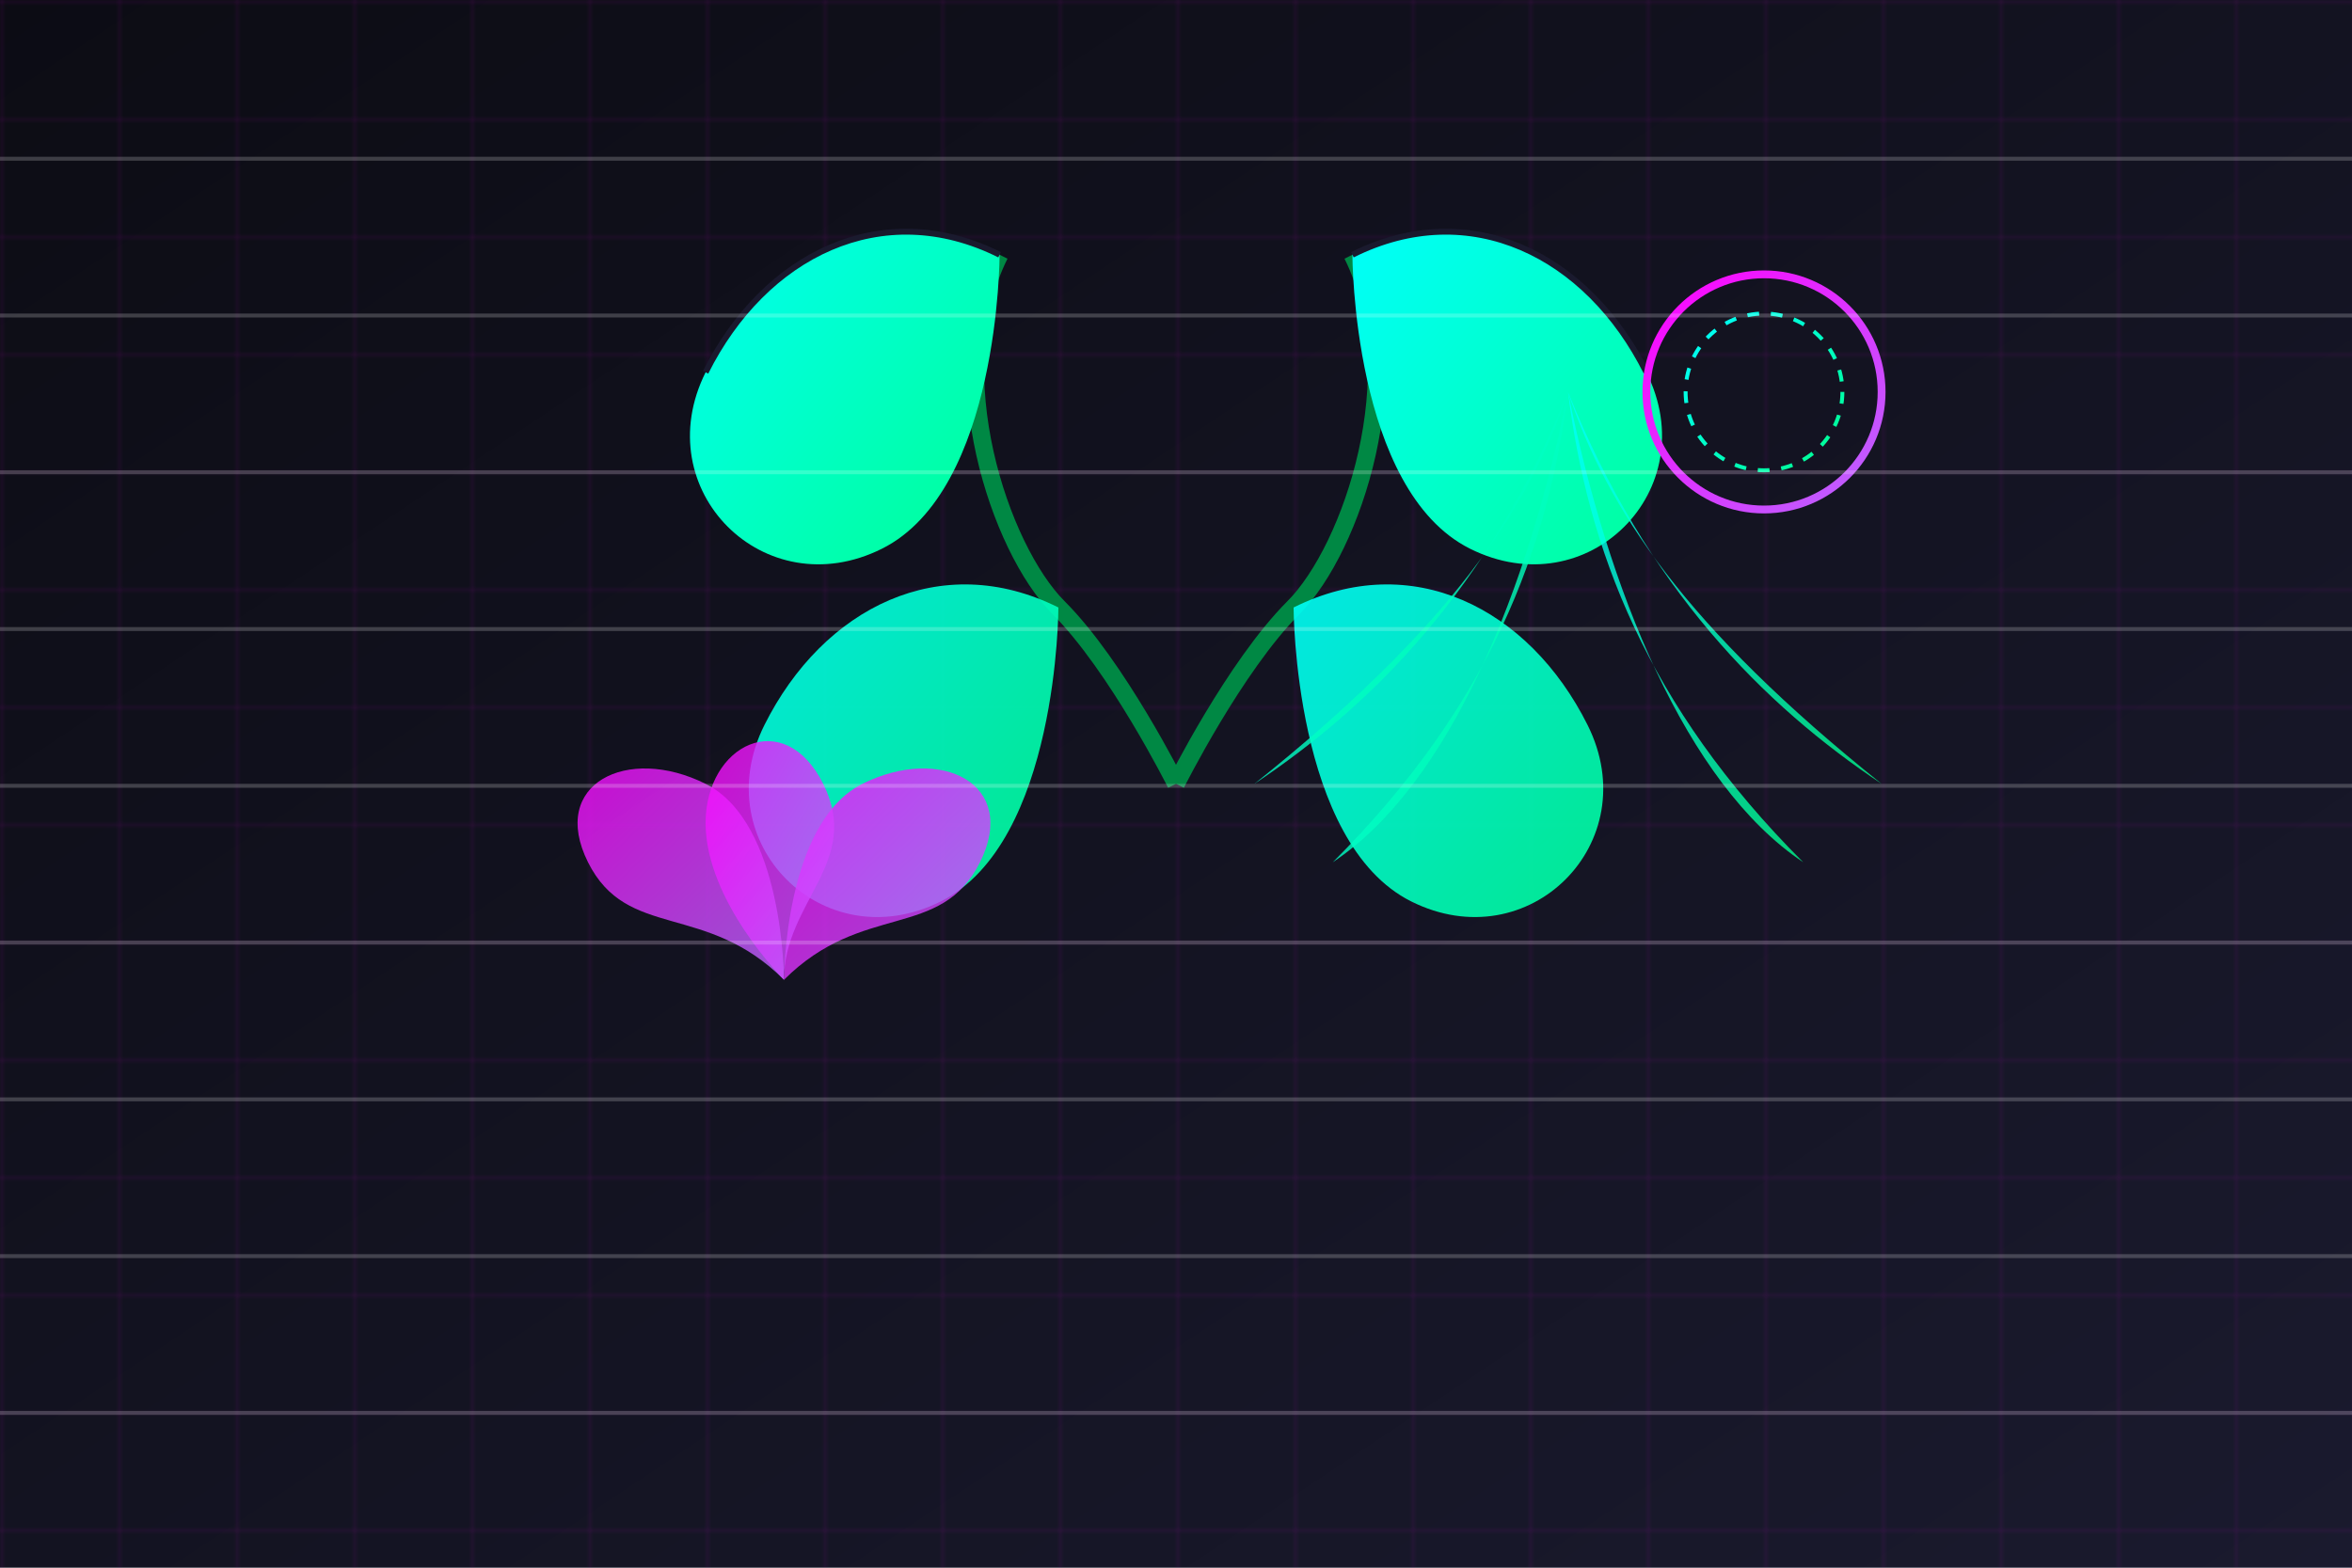
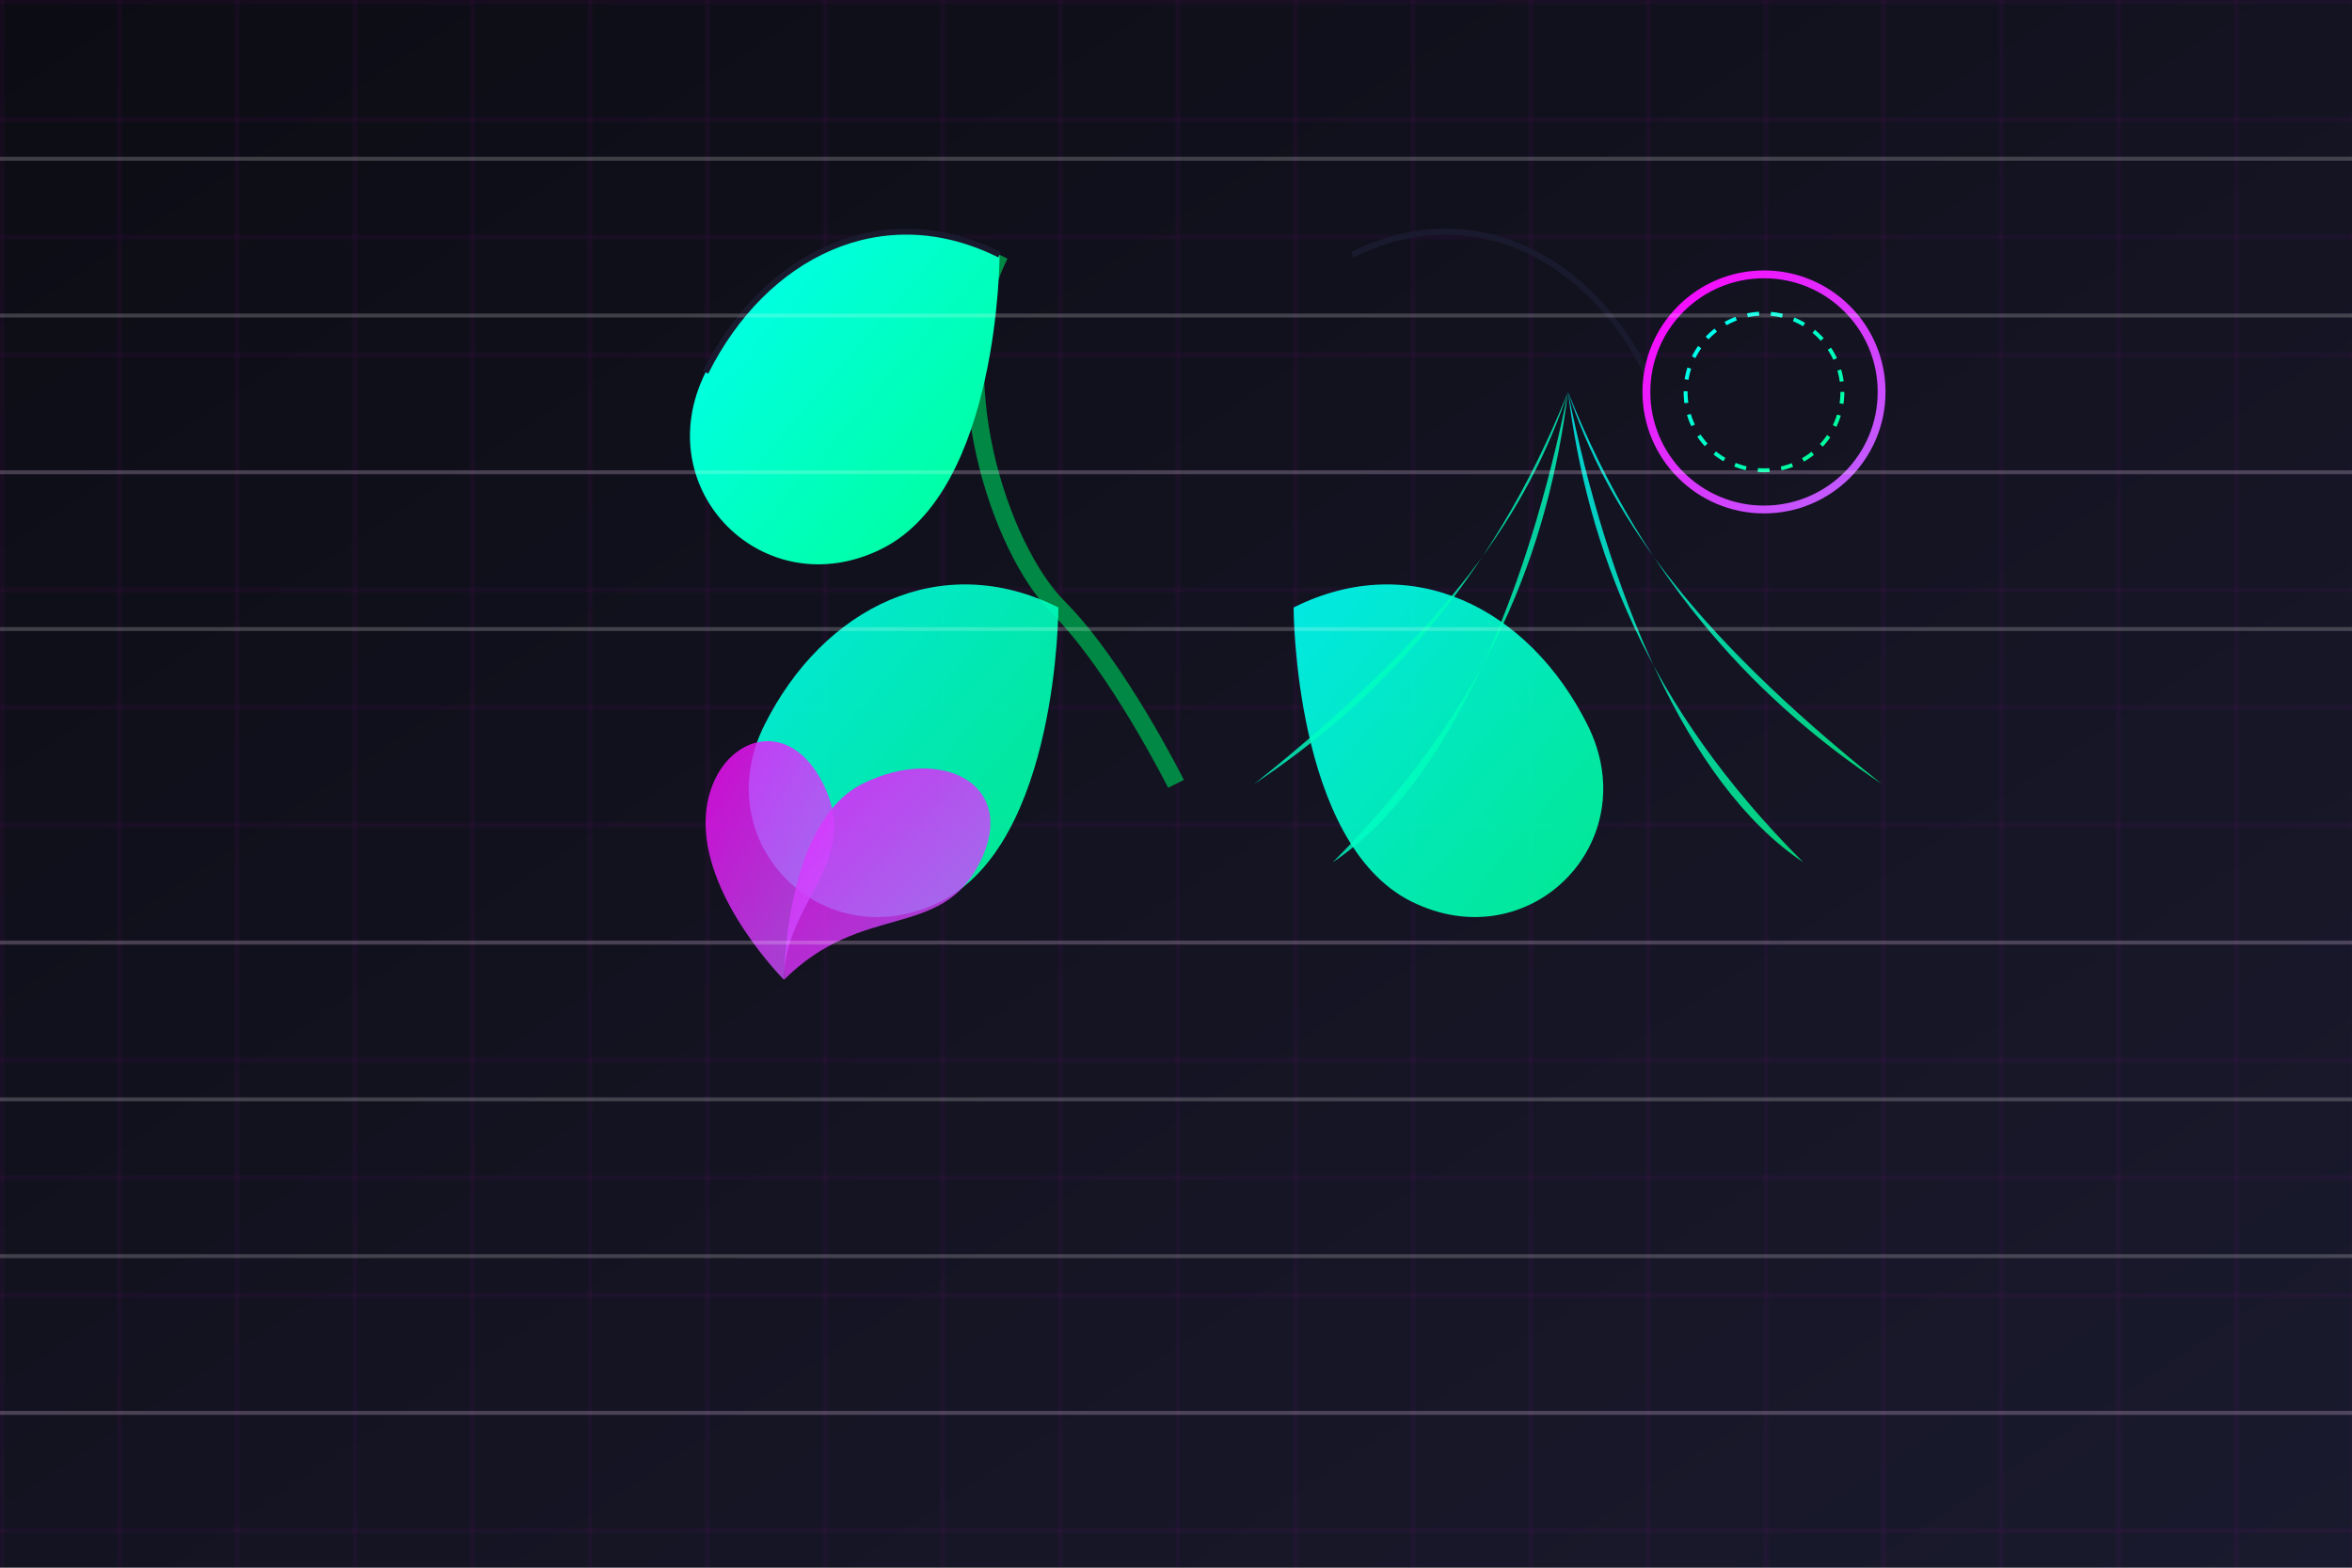
<svg xmlns="http://www.w3.org/2000/svg" width="600" height="400" viewBox="0 0 600 400">
  <defs>
    <linearGradient id="bg-gradient-1" x1="0%" y1="0%" x2="100%" y2="100%">
      <stop offset="0%" stop-color="#0c0c14" />
      <stop offset="100%" stop-color="#1a1a2e" />
    </linearGradient>
    <linearGradient id="leaf-gradient-b1" x1="0%" y1="0%" x2="100%" y2="100%">
      <stop offset="0%" stop-color="#00ffff" />
      <stop offset="100%" stop-color="#00ff8e" />
    </linearGradient>
    <linearGradient id="accent-gradient-b1" x1="0%" y1="0%" x2="100%" y2="100%">
      <stop offset="0%" stop-color="#ff00ff" />
      <stop offset="100%" stop-color="#b967ff" />
    </linearGradient>
    <filter id="glow-b1">
      <feGaussianBlur stdDeviation="2" result="blur" />
      <feComposite in="SourceGraphic" in2="blur" operator="over" />
    </filter>
    <pattern id="grid-pattern-b1" x="0" y="0" width="30" height="30" patternUnits="userSpaceOnUse">
      <rect width="30" height="30" fill="none" />
      <path d="M 30 0 L 0 0 0 30" fill="none" stroke="rgba(255, 0, 255, 0.2)" stroke-width="0.5" />
    </pattern>
  </defs>
  <rect width="600" height="400" fill="url(#bg-gradient-1)" />
  <rect width="600" height="400" fill="url(#grid-pattern-b1)" />
  <g filter="url(#glow-b1)" transform="translate(300, 200)">
    <g transform="translate(-150, -150) scale(1.5)">
-       <path d="M 100,100 C 100,100 110,80 120,70 C 130,60 140,30 130,10" fill="none" stroke="#008844" stroke-width="3" />
      <path d="M 100,100 C 100,100 90,80 80,70 C 70,60 60,30 70,10" fill="none" stroke="#008844" stroke-width="3" />
-       <path d="M 130,10 C 150,0 170,10 180,30 C 190,50 170,70 150,60 C 130,50 130,10 130,10 Z" fill="url(#leaf-gradient-b1)" />
      <path d="M 70,10 C 50,0 30,10 20,30 C 10,50 30,70 50,60 C 70,50 70,10 70,10 Z" fill="url(#leaf-gradient-b1)" />
      <path d="M 130,10 C 150,0 170,10 180,30" fill="none" stroke="#1a1a2e" stroke-width="1" />
      <path d="M 70,10 C 50,0 30,10 20,30" fill="none" stroke="#1a1a2e" stroke-width="1" />
      <path d="M 120,70 C 140,60 160,70 170,90 C 180,110 160,130 140,120 C 120,110 120,70 120,70 Z" fill="url(#leaf-gradient-b1)" opacity="0.9" />
      <path d="M 80,70 C 60,60 40,70 30,90 C 20,110 40,130 60,120 C 80,110 80,70 80,70 Z" fill="url(#leaf-gradient-b1)" opacity="0.9" />
    </g>
    <g transform="translate(100, -100)">
      <path d="M 0,0 C -10,30 -30,60 -80,100 C -50,80 -20,50 0,0 Z" fill="url(#leaf-gradient-b1)" opacity="0.8" />
      <path d="M 0,0 C -5,40 -20,80 -60,120 C -30,100 -10,50 0,0 Z" fill="url(#leaf-gradient-b1)" opacity="0.8" />
      <path d="M 0,0 C 10,30 30,60 80,100 C 50,80 20,50 0,0 Z" fill="url(#leaf-gradient-b1)" opacity="0.8" />
      <path d="M 0,0 C 5,40 20,80 60,120 C 30,100 10,50 0,0 Z" fill="url(#leaf-gradient-b1)" opacity="0.8" />
    </g>
    <g transform="translate(-100, 50)">
      <path d="M 0,0 C 20,-20 40,-10 50,-30 C 60,-50 40,-60 20,-50 C 0,-40 0,0 0,0 Z" fill="url(#accent-gradient-b1)" opacity="0.8" />
-       <path d="M 0,0 C -20,-20 -40,-10 -50,-30 C -60,-50 -40,-60 -20,-50 C 0,-40 0,0 0,0 Z" fill="url(#accent-gradient-b1)" opacity="0.8" />
      <path d="M 0,0 C 0,-20 20,-30 10,-50 C 0,-70 -20,-60 -20,-40 C -20,-20 0,0 0,0 Z" fill="url(#accent-gradient-b1)" opacity="0.8" />
    </g>
  </g>
  <circle cx="450" cy="100" r="30" fill="none" stroke="url(#accent-gradient-b1)" stroke-width="2" />
  <circle cx="450" cy="100" r="20" fill="none" stroke="url(#leaf-gradient-b1)" stroke-width="1" stroke-dasharray="3,3" />
  <g opacity="0.2">
    <rect x="0" y="40" width="600" height="1" fill="#ffffff" />
    <rect x="0" y="80" width="600" height="1" fill="#ffffff" />
    <rect x="0" y="120" width="600" height="1" fill="#ffffff" />
    <rect x="0" y="160" width="600" height="1" fill="#ffffff" />
-     <rect x="0" y="200" width="600" height="1" fill="#ffffff" />
    <rect x="0" y="240" width="600" height="1" fill="#ffffff" />
    <rect x="0" y="280" width="600" height="1" fill="#ffffff" />
    <rect x="0" y="320" width="600" height="1" fill="#ffffff" />
    <rect x="0" y="360" width="600" height="1" fill="#ffffff" />
  </g>
</svg>